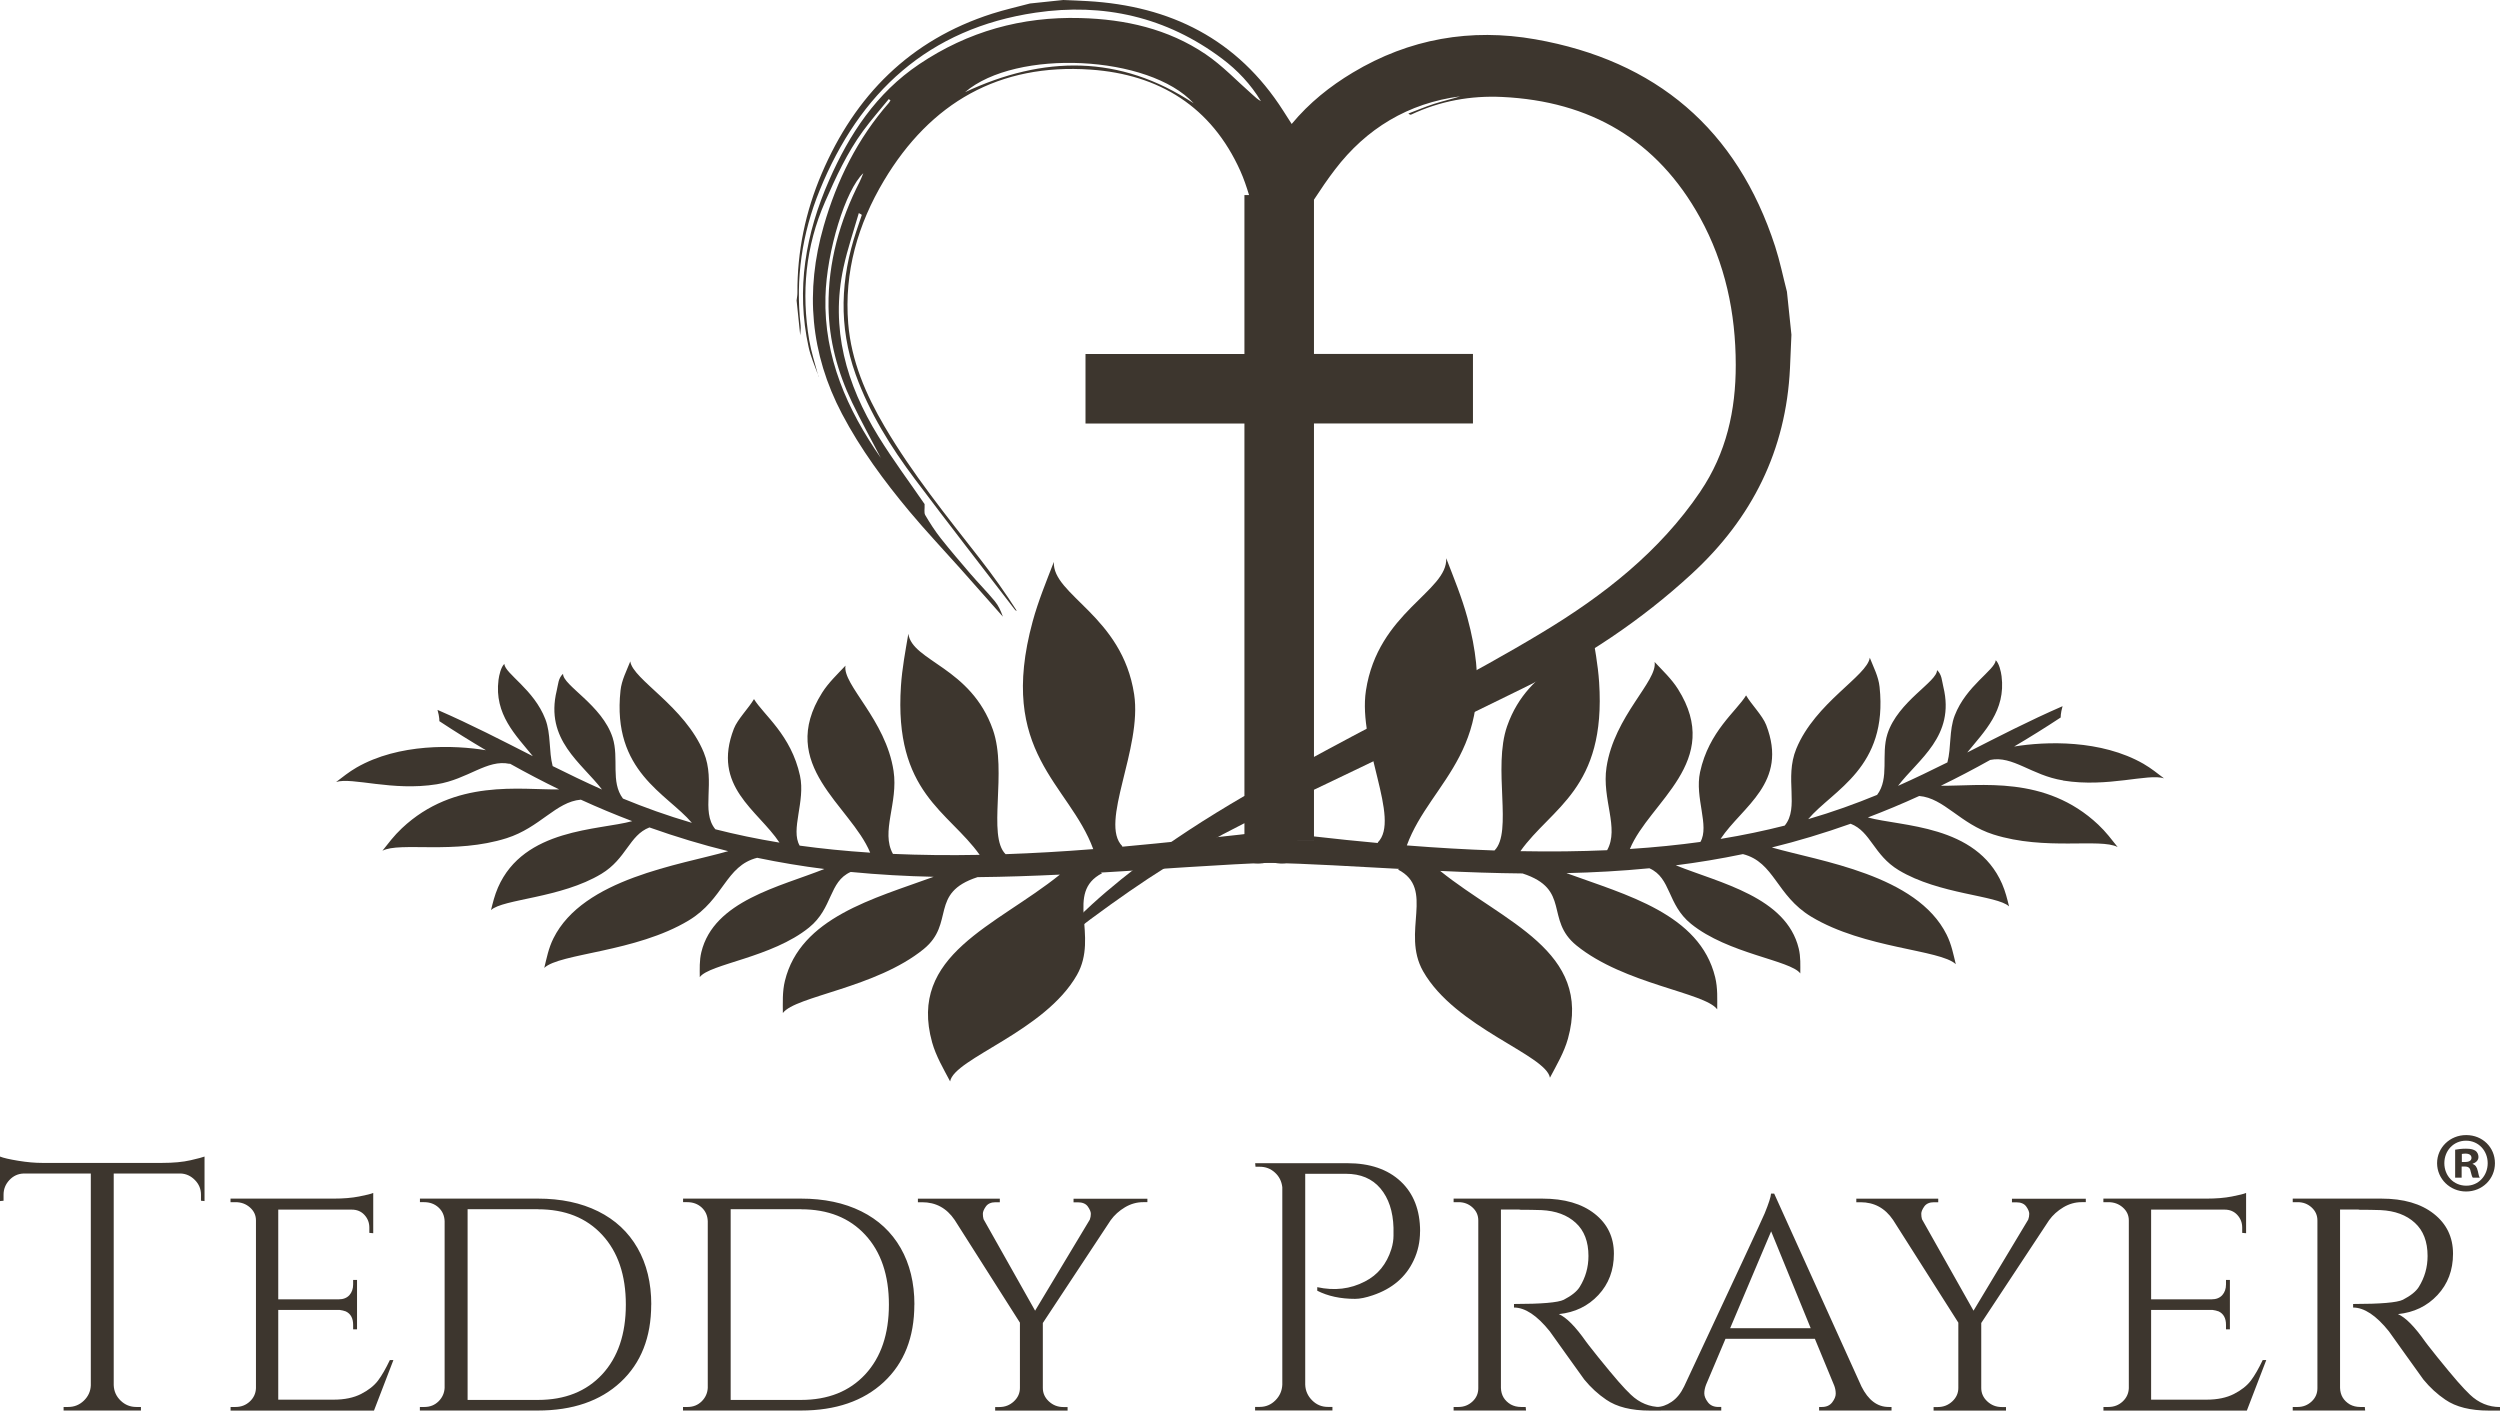
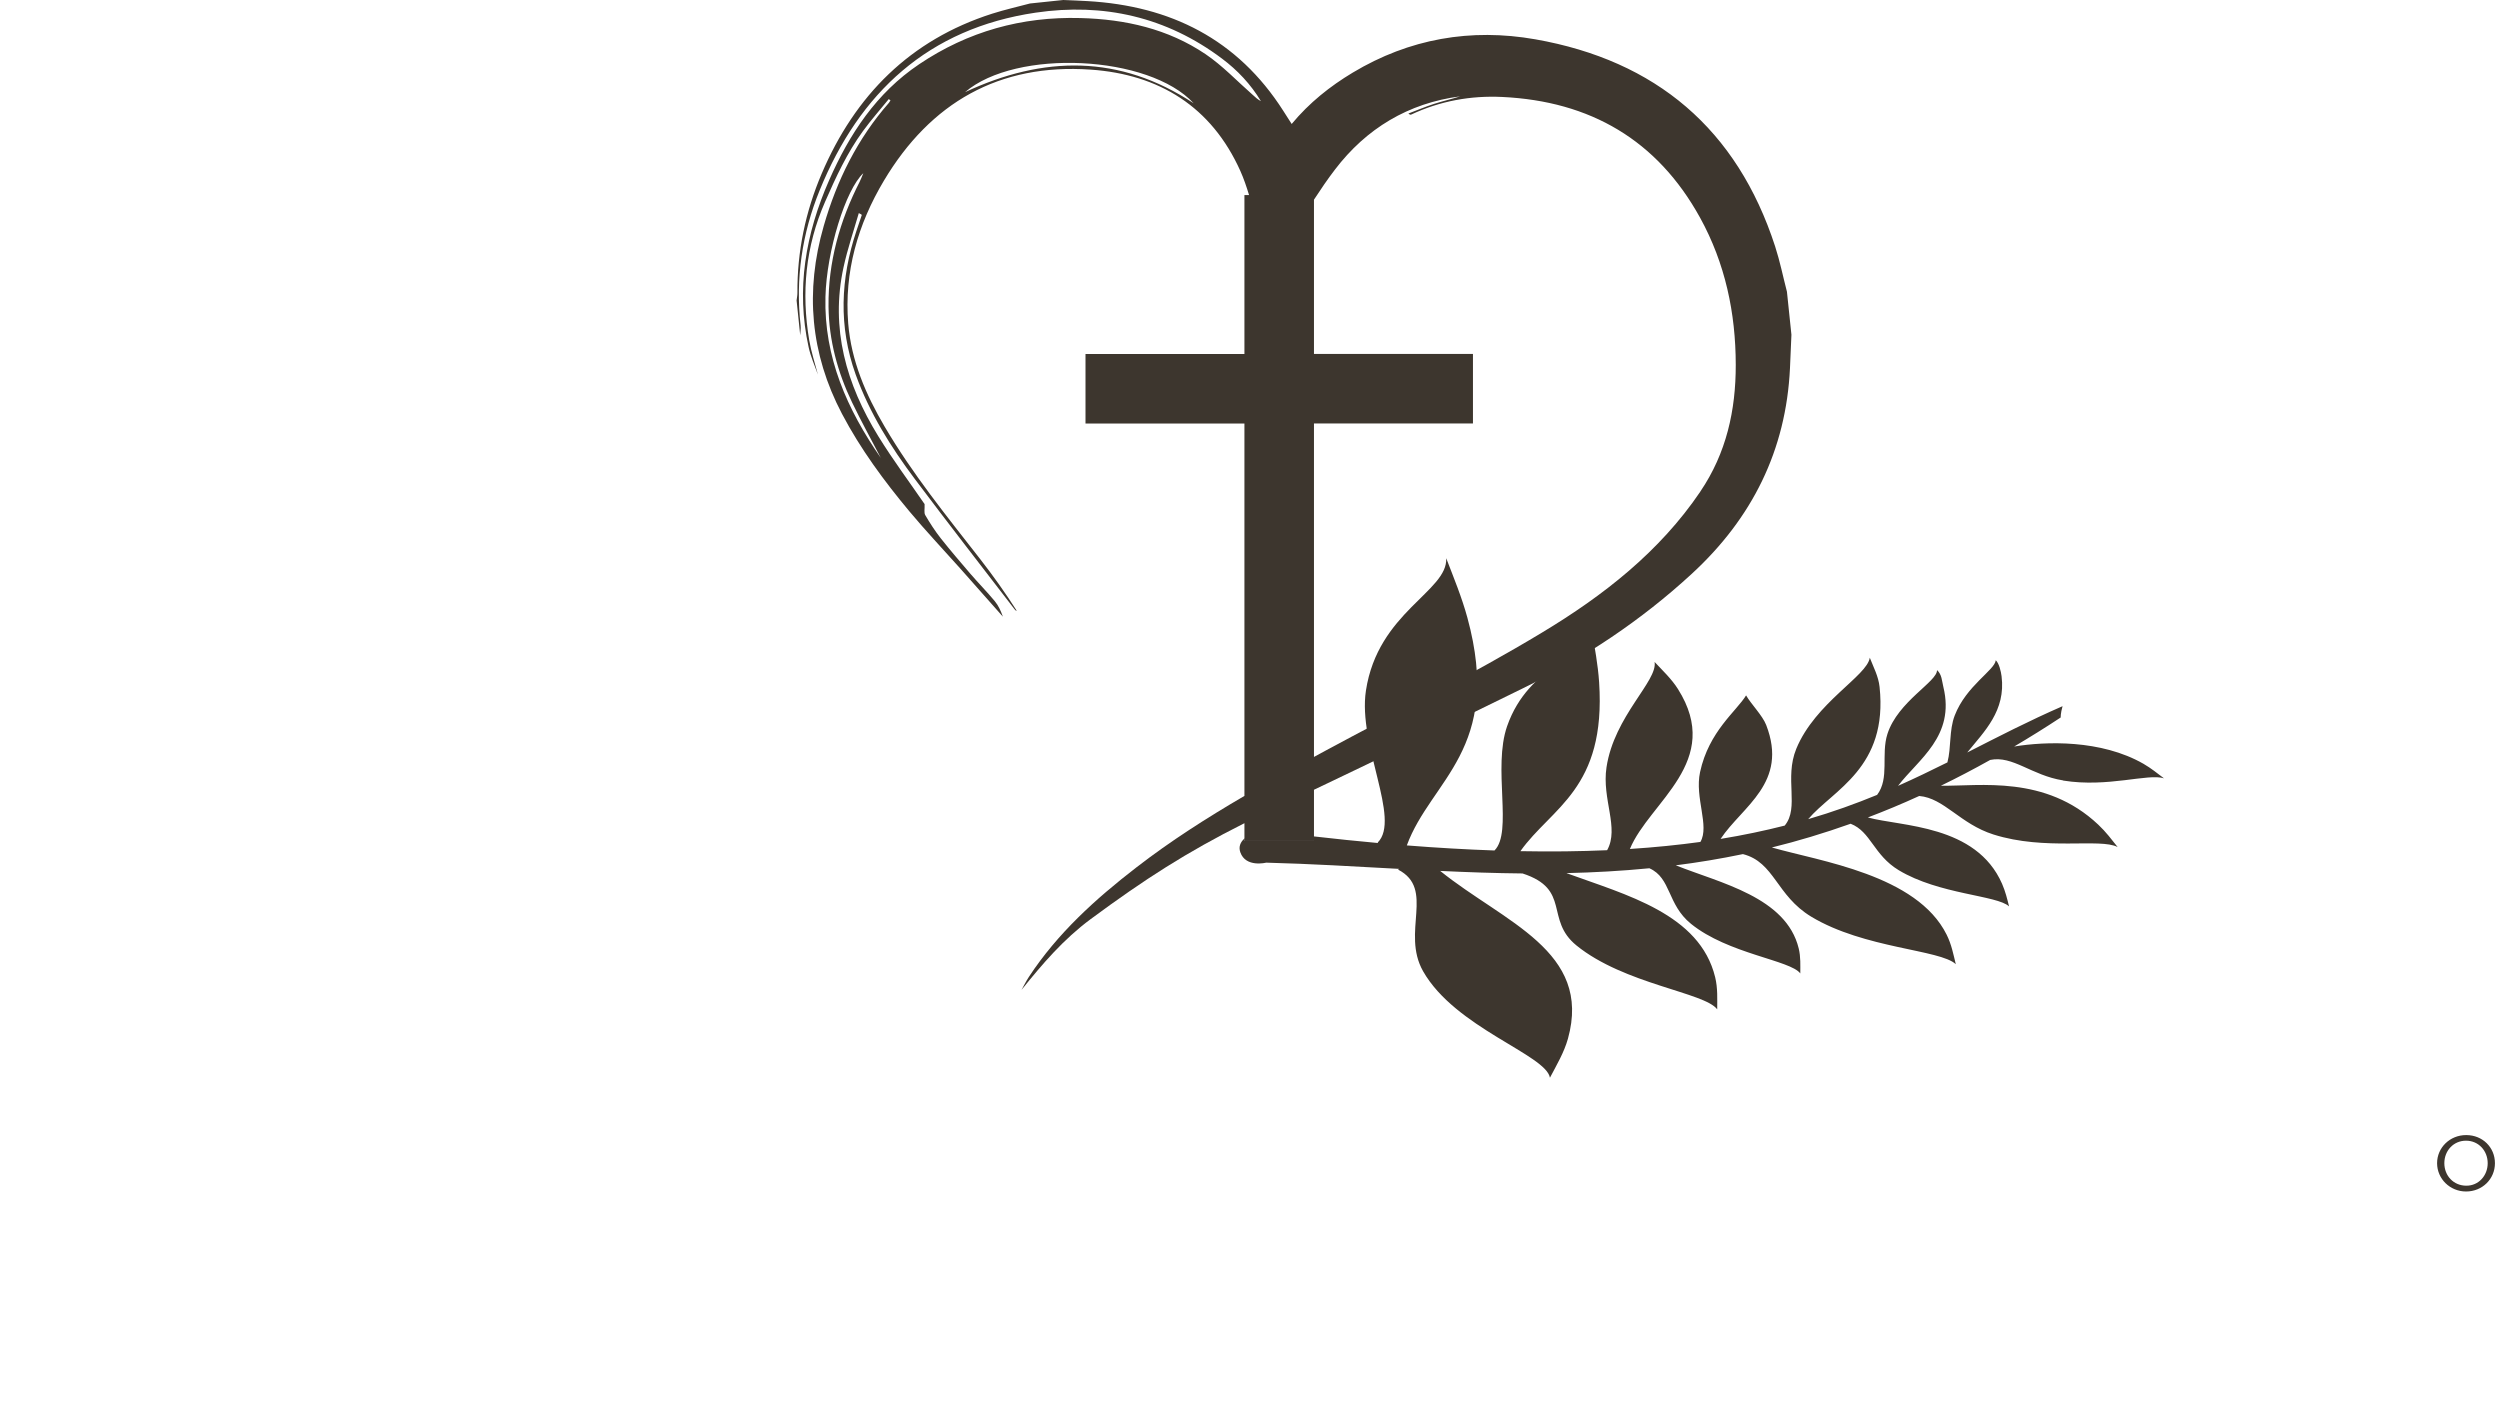
<svg xmlns="http://www.w3.org/2000/svg" viewBox="0 0 365.59 206.27" data-name="Layer 1" id="Layer_1">
  <defs>
    <style>
      .cls-1 {
        fill: #3d362e;
      }
    </style>
  </defs>
  <g>
    <g data-name="vUMQvIzk4It8JJa-EUyb8" id="_vUMQvIzk4It8JJa-EUyb8">
-       <path d="M74.51,111.7c-3.28-.7-6.06,2.25-10.64,2.99-6.52,1.05-12.4-1.08-14.72-.33.94-.71,1.85-1.46,2.99-2.12,6.22-3.57,14.32-3.29,18.92-2.53-2.25-1.33-4.51-2.73-6.81-4.25,0,0,.04-.56-.27-1.65,4.94,2.15,9.42,4.47,13.94,6.77-2.49-3.07-5.66-6.1-5.02-11.16.09-.69.36-1.88.85-2.33.11,1.43,4.33,3.73,6,8.08.84,2.17.49,4.69,1.07,6.86,2.35,1.17,4.73,2.32,7.22,3.43-2.98-3.9-8.38-7.25-6.63-14.46.23-.94.21-1.81.93-2.47-.07,1.68,5.72,4.57,7.25,9.34.97,3.04-.34,6.47,1.51,8.91,3.13,1.29,6.45,2.49,10.08,3.55-3.63-4.28-11.71-7.49-10.44-19.34.16-1.54.9-2.9,1.43-4.27.38,2.67,7.97,6.56,10.75,13.32,1.78,4.33-.49,8.59,1.69,11.23,2.91.74,6.02,1.4,9.38,1.95-3.18-4.78-9.95-8.19-6.67-16.66.54-1.39,2.21-3.06,2.94-4.33,1.39,2.3,5.44,5.24,6.73,11.22.81,3.75-1.42,7.87-.05,10.21,3.2.44,6.62.79,10.31,1.03-2.83-6.88-13.73-12.77-7.02-23.4.92-1.46,2.23-2.69,3.41-3.95-.48,2.78,5.9,7.9,7.03,15.4.71,4.68-1.91,8.89-.09,12.13,3.93.17,8.14.23,12.68.14-4.52-6.38-12.55-9.07-11.51-24.7.17-2.59.66-5.14,1.08-7.63.57,4.03,9.16,4.88,12.37,14.04,2.14,6.11-.86,15.51,1.85,18.19,4.02-.14,8.29-.38,12.82-.74-3.51-9.58-14.09-14.07-8.86-33.29.82-3.01,2.01-5.88,3.1-8.71-.25,4.86,9.99,7.86,11.74,19.36,1.21,7.95-5.16,18.82-1.72,22.22l-.05.07c5.22-.47,16.43-1.61,22.54-2.4.19-.02.38-.01.56.04.9.27,3.54,1.23,2.86,3.17-.79,2.28-3.78,1.52-3.78,1.52-6.53.17-18.81,1.1-25.27,1.45l.17.1c-5.49,2.83-.42,9.14-3.67,14.87-4.71,8.29-17.96,12.2-18.55,15.57-.97-1.84-2.07-3.7-2.63-5.7-3.57-12.84,9.33-17.01,18.68-24.54-4,.19-8.01.33-12.04.37-7.14,2.31-3.23,6.75-7.89,10.53-6.99,5.68-18.75,6.86-20.58,9.34,0-1.54-.09-3.1.3-4.7,2.25-9.26,13.03-12.04,21.75-15.22-4-.09-8.04-.31-12.13-.71-3.21,1.42-2.59,5.29-6.08,8.12-5.43,4.41-14.56,5.32-15.99,7.26,0-1.19-.07-2.41.23-3.65,1.82-7.52,11.48-9.56,17.98-12.16-3.24-.41-6.5-.95-9.82-1.64-4.63,1.18-4.87,6.06-9.99,9.15-7.75,4.68-18.89,4.8-21.14,6.95.35-1.42.62-2.88,1.34-4.32,4.36-8.77,18.54-10.73,25.56-12.75-3.78-.93-7.61-2.08-11.52-3.47-2.97,1.15-3.35,4.57-7.03,6.79-5.91,3.57-14.41,3.66-16.14,5.3.27-1.08.53-2.17,1.02-3.3,3.79-8.69,14.78-8.37,19.63-9.71-2.47-.94-4.98-1.98-7.51-3.14-3.65.31-5.97,4.08-10.85,5.63-7.59,2.41-15.62.5-18.17,1.84.87-1.09,1.71-2.22,2.84-3.28,7.75-7.3,17.34-5.6,23.01-5.69-2.37-1.15-4.78-2.41-7.21-3.77h0Z" class="cls-1" data-name="o-49grNbEBJSuIx2yD41" id="_o-49grNbEBJSuIx2yD41_" />
      <path d="M301.73,114.15c6.52,1.05,12.4-1.08,14.72-.33-.94-.71-1.85-1.46-2.99-2.12-6.22-3.57-14.32-3.29-18.92-2.53,2.25-1.33,4.51-2.73,6.81-4.25,0,0-.04-.56.27-1.65-4.94,2.15-9.42,4.47-13.94,6.77,2.49-3.07,5.66-6.1,5.02-11.16-.09-.69-.36-1.88-.85-2.33-.11,1.43-4.33,3.73-6,8.08-.84,2.17-.49,4.69-1.07,6.86-2.35,1.17-4.73,2.32-7.22,3.43,2.98-3.9,8.38-7.25,6.63-14.46-.23-.94-.21-1.81-.93-2.47.07,1.68-5.72,4.57-7.25,9.34-.97,3.04.34,6.47-1.51,8.91-3.13,1.29-6.45,2.49-10.08,3.55,3.63-4.28,11.71-7.49,10.44-19.34-.16-1.54-.9-2.9-1.43-4.27-.38,2.67-7.97,6.56-10.75,13.32-1.78,4.33.49,8.59-1.69,11.23-2.91.74-6.02,1.4-9.38,1.95,3.18-4.78,9.95-8.19,6.67-16.66-.54-1.39-2.21-3.06-2.94-4.33-1.39,2.3-5.44,5.24-6.73,11.22-.81,3.75,1.42,7.87.05,10.21-3.2.44-6.62.79-10.31,1.03,2.83-6.88,13.74-12.77,7.02-23.4-.92-1.46-2.23-2.69-3.41-3.95.48,2.78-5.9,7.9-7.03,15.4-.71,4.68,1.91,8.89.09,12.13-3.93.17-8.14.23-12.68.14,4.52-6.38,12.55-9.07,11.51-24.7-.17-2.59-.66-5.14-1.08-7.63-.57,4.03-9.16,4.88-12.37,14.04-2.14,6.11.86,15.51-1.85,18.19-4.02-.14-8.29-.38-12.82-.74,3.51-9.58,14.09-14.07,8.86-33.29-.82-3.01-2.01-5.88-3.1-8.71.25,4.86-9.99,7.86-11.74,19.36-1.21,7.95,5.16,18.82,1.72,22.22l.05.07c-3.01-.27-6.15-.6-9.4-.97v.64h-10.17v-.3c-.53.5-.86,1.15-.57,1.98.79,2.28,3.78,1.52,3.78,1.52,6.53.17,12.99.56,19.45.91l-.17.1c5.49,2.83.42,9.14,3.67,14.87,4.71,8.29,17.96,12.2,18.55,15.57.97-1.84,2.07-3.7,2.63-5.7,3.57-12.84-9.33-17.01-18.68-24.54,4,.19,8.01.33,12.04.37,7.14,2.31,3.23,6.75,7.89,10.53,6.99,5.68,18.75,6.86,20.58,9.34,0-1.54.09-3.1-.3-4.7-2.25-9.26-13.03-12.04-21.75-15.22,4-.09,8.04-.31,12.13-.71,3.21,1.42,2.59,5.29,6.08,8.12,5.43,4.41,14.56,5.32,15.99,7.26,0-1.19.07-2.41-.23-3.65-1.82-7.52-11.48-9.56-17.98-12.16,3.24-.41,6.5-.95,9.82-1.64,4.63,1.18,4.87,6.06,9.99,9.15,7.75,4.68,18.89,4.8,21.14,6.95-.35-1.42-.62-2.88-1.34-4.32-4.36-8.77-18.54-10.73-25.56-12.75,3.78-.93,7.61-2.08,11.52-3.47,2.97,1.15,3.35,4.57,7.03,6.79,5.91,3.57,14.41,3.66,16.14,5.3-.27-1.08-.53-2.17-1.02-3.3-3.79-8.69-14.78-8.37-19.63-9.71,2.47-.94,4.98-1.98,7.51-3.14,3.65.31,5.97,4.08,10.85,5.63,7.59,2.41,15.62.5,18.17,1.84-.87-1.09-1.71-2.22-2.84-3.28-7.75-7.3-17.34-5.6-23.01-5.69,2.37-1.15,4.78-2.41,7.21-3.77h0c3.28-.69,6.06,2.26,10.64,2.99Z" class="cls-1" />
      <g>
-         <path d="M119.72,55.06c-.03-.1-.07-.19-.11-.29.03.11.06.21.09.32l.02-.03Z" class="cls-1" />
        <path d="M261.31,42.64c-.57-2.2-1.02-4.44-1.72-6.6-5.57-17.16-17.43-27.18-35.07-30.29-9.43-1.66-18.42-.1-26.7,4.87-3.33,2-6.35,4.4-8.93,7.51-.42-.67-.83-1.3-1.24-1.94C180.97,5.73,171.16.85,159.01.16c-1.17-.07-2.35-.11-3.52-.16-1.62.17-3.25.34-4.87.51-1.84.49-3.71.91-5.53,1.49-12,3.84-20.04,11.94-24.92,23.37-2.38,5.57-3.6,11.4-3.56,17.48,0,.36-.08.72-.12,1.08.18,1.71.35,3.41.53,5.11.02-.48.11-.97.06-1.44-.77-6.83.2-13.43,2.78-19.76,5.84-14.33,15.92-23.68,31.59-25.99,9.92-1.46,19.13.62,27.25,6.72,2.27,1.7,4.21,3.76,5.69,6.22-.47-.23-.83-.59-1.2-.92-2.29-2.01-4.41-4.27-6.91-5.96-5.49-3.7-11.74-5.1-18.3-5.27-8.56-.23-16.42,1.95-23.56,6.75-6.27,4.21-10.2,10.21-13.16,16.94-3.45,7.83-4.88,15.95-3.01,24.44.3,1.37.88,2.68,1.36,4.01-.44-1.67-.98-3.32-1.27-5.01-1.18-6.97-.55-13.72,2.32-20.27,1.58-3.6,3.21-7.14,5.53-10.32,1.18-1.62,2.51-3.13,3.78-4.69.08.07.16.13.25.19-.08.12-.14.25-.23.36-4.6,5.25-7.61,11.32-9.53,18-2.75,9.53-1.96,18.67,2.67,27.48,2.71,5.15,6.14,9.8,9.85,14.25,2.38,2.85,4.94,5.56,7.42,8.34,2.09,2.35,4.18,4.71,6.26,7.07-.3-.83-.65-1.62-1.18-2.26-1.14-1.38-2.41-2.66-3.58-4.02-1.46-1.7-2.92-3.41-4.31-5.16-.85-1.08-1.6-2.24-2.29-3.42-.2-.35-.06-.9-.09-1.6-2.15-3.14-4.62-6.44-6.77-9.93-4.68-7.6-7.04-15.76-5.08-24.73.58-2.67,1.47-5.27,2.23-7.9.37.17.44.25.43.3-.25.77-.52,1.54-.78,2.31-2.33,6.98-2.63,13.96-.12,20.97,2.02,5.62,5.14,10.63,8.7,15.36,4.82,6.42,9.75,12.75,14.64,19.12.05.06.15.07.23.1-1.69-2.65-3.49-5.17-5.39-7.61-4.89-6.27-9.89-12.44-13.93-19.32-2.75-4.68-4.88-9.6-5.33-15.08-.61-7.53,1.4-14.49,5.22-20.89,6.81-11.41,16.85-17.17,30.22-16.24,10.03.69,17.68,5.42,21.9,14.81.51,1.14.91,2.33,1.28,3.54h-.68v23.24h-23.24v10.17h23.24v54.45c-5.46,3.19-10.79,6.58-15.82,10.47-5.97,4.61-11.51,9.62-15.69,15.98-.4.61-.73,1.28-1.09,1.92,3.06-3.8,6.12-7.39,10.11-10.35,7.93-5.86,14.02-9.77,22.49-14.03v2.57h10.17v-7.46c10.23-4.86,20.4-9.85,30.56-14.84,9.01-4.42,17.31-9.94,24.7-16.75,8.8-8.1,13.78-18.04,14.35-30.08.08-1.62.14-3.25.21-4.87-.22-2.11-.44-4.22-.66-6.33ZM125.74,26.53c-2.94,5.75-4.65,11.82-4.58,18.31.06,4.93,1.33,9.6,3.45,14.02,1.32,2.74,2.79,5.41,4.2,8.11-4.91-7.07-8.33-14.72-8.1-23.56.17-6.72,2.96-15.7,5.54-18.08-.24.58-.36.89-.51,1.19ZM141.12,13.48c7.46-6.39,26.93-5.46,33.44,1.63-10.8-7.15-21.95-7.01-33.44-1.63ZM248.65,71.89c-5.97,8.82-14.21,15.23-23.11,20.59-10.31,6.23-21.14,11.59-31.75,17.32-.55.3-1.1.6-1.64.89v-48.76h23.25v-10.17h-23.25v-22.56c.98-1.5,1.98-2.98,3.07-4.4,4.57-6,10.71-9.72,18.31-10.71-1.26.41-2.56.69-3.82,1.1-1.27.41-2.5.94-3.75,1.41.2.19.32.2.42.15,4.21-1.98,8.67-2.79,13.3-2.57,12.85.61,22.66,6.28,28.93,17.65,3.68,6.68,5.21,13.93,5.22,21.51.01,6.66-1.37,12.92-5.18,18.54Z" class="cls-1" />
        <path d="M192.14,122.96v-.64c-2.46-.28-4.98-.59-7.59-.93,0,0-1.63.38-2.58,1.27v.3h10.17Z" class="cls-1" />
      </g>
    </g>
-     <path d="M29.39,175.59v-.88c0-.83-.29-1.54-.88-2.14s-1.27-.92-2.07-.96h-9.81v30.94c.03.9.37,1.65,1.01,2.27.64.62,1.4.93,2.3.93h.67v.52h-11.31v-.52h.67c.9,0,1.66-.31,2.3-.93.64-.62.97-1.36,1.01-2.22h0v-30.99H3.46c-.83.03-1.52.35-2.09.96s-.85,1.32-.85,2.14h0v.88L0,175.64v-6.51c.52.21,1.41.41,2.69.62s2.44.31,3.51.31h17.46c1.69,0,3.09-.13,4.21-.39s1.8-.44,2.04-.54h0v6.51l-.52-.05ZM33.72,205.75h.72c.83,0,1.52-.27,2.09-.8.57-.53.87-1.18.9-1.94h0v-24.53c0-.76-.29-1.39-.88-1.91-.59-.52-1.29-.77-2.12-.77h-.72v-.52h15.08c1.41,0,2.65-.1,3.72-.31,1.07-.21,1.76-.38,2.07-.52h0v5.89l-.57-.05v-.77c0-.72-.24-1.34-.72-1.86-.48-.52-1.1-.77-1.86-.77h-10.74v13.12h8.83c.69,0,1.21-.21,1.58-.62.36-.41.54-.93.54-1.55h0v-.67h.57v7.23h-.57v-.67c0-.96-.36-1.62-1.08-1.96h0c-.28-.1-.57-.17-.88-.21h-8.99v13.12h8.11c1.58,0,2.92-.28,4-.83s1.91-1.21,2.48-1.96c.57-.76,1.14-1.76,1.73-3h.52l-2.84,7.39h-20.97v-.52ZM95.23,190.77h0c0,4.79-1.49,8.56-4.47,11.34-2.98,2.77-7.02,4.16-12.11,4.16h-17.25v-.52h.67c.83,0,1.51-.28,2.07-.83.55-.55.84-1.21.88-1.96h0v-24.38c-.03-.83-.34-1.5-.9-2.01s-1.27-.77-2.09-.77h-.62v-.52h17.25c3.37,0,6.31.62,8.81,1.86,2.5,1.24,4.42,3.03,5.76,5.37,1.34,2.34,2.01,5.1,2.01,8.26ZM78.66,176.83h-10.28v27.89h10.28c3.96,0,7.09-1.25,9.4-3.74,2.31-2.5,3.46-5.9,3.46-10.2h0c0-4.3-1.15-7.7-3.46-10.2-2.31-2.5-5.44-3.74-9.4-3.74h0ZM133.71,190.77h0c0,4.79-1.49,8.56-4.47,11.34-2.98,2.77-7.02,4.16-12.11,4.16h-17.25v-.52h.67c.83,0,1.51-.28,2.07-.83.55-.55.84-1.21.88-1.96h0v-24.38c-.03-.83-.34-1.5-.9-2.01s-1.27-.77-2.09-.77h-.62v-.52h17.25c3.37,0,6.31.62,8.81,1.86,2.5,1.24,4.42,3.03,5.76,5.37,1.34,2.34,2.01,5.1,2.01,8.26ZM117.13,176.83h-10.28v27.89h10.28c3.96,0,7.09-1.25,9.4-3.74,2.31-2.5,3.46-5.9,3.46-10.2h0c0-4.3-1.15-7.7-3.46-10.2-2.31-2.5-5.44-3.74-9.4-3.74h0ZM167.79,175.28v.52h-.62c-.93,0-1.82.25-2.66.75-.84.5-1.54,1.13-2.09,1.89h0l-9.92,15.03v9.5c0,.76.29,1.41.88,1.96.59.55,1.29.83,2.12.83h.62v.52h-10.59v-.52h.62c.83,0,1.53-.28,2.12-.83.59-.55.88-1.21.88-1.96h0v-9.55l-9.55-15.03c-1.17-1.72-2.75-2.58-4.75-2.58h-.62v-.52h11.98v.52h-.62c-.65,0-1.13.21-1.42.62-.29.41-.44.77-.44,1.06s.03.56.1.8h0l7.54,13.38,8-13.32c.1-.28.15-.56.15-.85s-.15-.65-.44-1.06c-.29-.41-.78-.62-1.47-.62h-.62v-.52h10.79ZM207.66,180.08h0c0,1.51-.31,2.93-.93,4.23h0c-1.14,2.44-3.13,4.15-5.99,5.11h0c-1,.34-1.86.52-2.58.52h0c-2.13,0-3.98-.4-5.53-1.19h0v-.52c2.51.55,4.84.28,6.97-.83h0c1.89-.96,3.18-2.55,3.87-4.75h0c.21-.69.31-1.34.31-1.96v-1.14h0c-.07-2.41-.71-4.33-1.91-5.76-1.21-1.43-2.89-2.14-5.06-2.14h-5.94v30.83c.03.9.37,1.66,1.01,2.3.64.64,1.4.96,2.3.96h.67v.52h-11.31v-.52h.67c.9,0,1.66-.32,2.3-.96.64-.64.97-1.4,1.01-2.3h0v-28.87c-.1-.86-.46-1.58-1.08-2.14-.62-.57-1.36-.85-2.22-.85h-.62l-.05-.52h13.48c3.31,0,5.9.89,7.8,2.66,1.89,1.77,2.84,4.21,2.84,7.31ZM222.23,176.88h-2.74v26.08c.03,1.07.52,1.88,1.45,2.43h0c.45.24.95.36,1.5.36h.67l.05.52h-10.59v-.52h.72c.79,0,1.47-.27,2.04-.8.57-.53.85-1.18.85-1.94h0v-24.53c0-.76-.28-1.39-.85-1.91-.57-.52-1.25-.77-2.04-.77h-.72v-.52h12.96c3.24,0,5.79.74,7.67,2.22,1.88,1.48,2.81,3.43,2.81,5.84,0,2.41-.76,4.42-2.27,6.04-1.51,1.62-3.44,2.55-5.78,2.79h0c1.1.48,2.43,1.82,3.98,4.03h0s.56.76,1.78,2.27c1.22,1.51,2.2,2.69,2.94,3.54s1.35,1.49,1.83,1.94h0c1.27,1.21,2.74,1.81,4.39,1.81h0v.52h-1.6c-2.72,0-4.85-.53-6.4-1.6h0c-1.17-.79-2.24-1.77-3.2-2.94h0c-.21-.28-1.08-1.49-2.61-3.64-1.53-2.15-2.35-3.3-2.45-3.43h0c-1.86-2.31-3.6-3.46-5.22-3.46h0v-.52c4.03,0,6.46-.21,7.28-.62h0c1.14-.59,1.91-1.21,2.32-1.86h0c.86-1.38,1.29-2.89,1.29-4.54h0c0-2.1-.62-3.72-1.86-4.85-1.24-1.14-2.91-1.76-5.01-1.86h0c-.93-.03-2-.05-3.2-.05ZM276.2,205.75h.41v.52h-10.59v-.52h.41c.65,0,1.15-.22,1.5-.67.34-.45.52-.87.52-1.27s-.07-.78-.21-1.16h0l-2.84-6.87h-13.07l-2.84,6.71c-.17.45-.26.87-.26,1.27s.17.83.52,1.29c.34.46.86.7,1.55.7h.41v.52h-9.86v-.52h.41c.72,0,1.45-.25,2.19-.75.74-.5,1.35-1.25,1.83-2.25h0c7.54-16.11,11.47-24.55,11.78-25.31h0c.59-1.45.9-2.41.93-2.89h.46l12.76,28.2c1,2,2.32,3,3.98,3ZM259,180.08l-5.99,14.15h11.78l-5.78-14.15ZM305.02,175.28v.52h-.62c-.93,0-1.82.25-2.66.75s-1.54,1.13-2.09,1.89h0l-9.92,15.03v9.5c0,.76.29,1.41.88,1.96.59.55,1.29.83,2.12.83h.62v.52h-10.59v-.52h.62c.83,0,1.53-.28,2.12-.83.59-.55.88-1.21.88-1.96h0v-9.55l-9.55-15.03c-1.17-1.72-2.75-2.58-4.75-2.58h-.62v-.52h11.98v.52h-.62c-.65,0-1.13.21-1.42.62-.29.41-.44.77-.44,1.06s.03.56.1.8h0l7.54,13.38,8-13.32c.1-.28.15-.56.15-.85,0-.29-.15-.65-.44-1.06-.29-.41-.78-.62-1.47-.62h-.62v-.52h10.79ZM307.6,205.75h.72c.83,0,1.52-.27,2.09-.8.57-.53.87-1.18.9-1.94h0v-24.53c0-.76-.29-1.39-.88-1.91s-1.29-.77-2.12-.77h-.72v-.52h15.08c1.41,0,2.65-.1,3.72-.31,1.07-.21,1.76-.38,2.07-.52h0v5.89l-.57-.05v-.77c0-.72-.24-1.34-.72-1.86-.48-.52-1.1-.77-1.86-.77h-10.74v13.12h8.83c.69,0,1.21-.21,1.58-.62.36-.41.54-.93.54-1.55h0v-.67h.57v7.23h-.57v-.67c0-.96-.36-1.62-1.08-1.96h0c-.28-.1-.57-.17-.88-.21h-8.99v13.12h8.11c1.58,0,2.92-.28,4-.83,1.08-.55,1.91-1.21,2.48-1.96.57-.76,1.14-1.76,1.73-3h.52l-2.84,7.39h-20.97v-.52ZM344.94,176.88h-2.74v26.08c.03,1.07.52,1.88,1.45,2.43h0c.45.24.95.36,1.5.36h.67l.05.52h-10.59v-.52h.72c.79,0,1.47-.27,2.04-.8.57-.53.85-1.18.85-1.94h0v-24.53c0-.76-.28-1.39-.85-1.91-.57-.52-1.25-.77-2.04-.77h-.72v-.52h12.96c3.24,0,5.79.74,7.67,2.22,1.88,1.48,2.81,3.43,2.81,5.84s-.76,4.42-2.27,6.04c-1.51,1.62-3.44,2.55-5.78,2.79h0c1.1.48,2.43,1.82,3.98,4.03h0s.56.76,1.78,2.27c1.22,1.51,2.2,2.69,2.94,3.54.74.84,1.35,1.49,1.83,1.94h0c1.27,1.21,2.74,1.81,4.39,1.81h0v.52h-1.6c-2.72,0-4.85-.53-6.4-1.6h0c-1.17-.79-2.24-1.77-3.2-2.94h0c-.21-.28-1.08-1.49-2.61-3.64-1.53-2.15-2.35-3.3-2.45-3.43h0c-1.86-2.31-3.6-3.46-5.22-3.46h0v-.52c4.03,0,6.46-.21,7.28-.62h0c1.14-.59,1.91-1.21,2.32-1.86h0c.86-1.38,1.29-2.89,1.29-4.54h0c0-2.1-.62-3.72-1.86-4.85-1.24-1.14-2.91-1.76-5.01-1.86h0c-.93-.03-2-.05-3.2-.05Z" class="cls-1" data-name="bjvL-ojaqxHCIz2kbi7iq" id="_bjvL-ojaqxHCIz2kbi7iq" />
  </g>
  <g>
    <path d="M360.66,165.99h-.03c-2.36,0-4.24,1.83-4.24,4.11s1.88,4.14,4.24,4.14,4.22-1.81,4.22-4.14-1.83-4.11-4.19-4.11ZM360.66,173.39c-1.86,0-3.21-1.45-3.21-3.29s1.35-3.29,3.16-3.29h.02c1.83,0,3.16,1.48,3.16,3.29s-1.33,3.31-3.14,3.29Z" class="cls-1" />
-     <path d="M362.34,171.23c-.12-.55-.35-.88-.75-1.01v-.05c.5-.15.85-.5.85-.98,0-.38-.18-.7-.4-.88-.3-.2-.65-.33-1.43-.33-.68,0-1.2.08-1.58.15v4.09h.95v-1.63h.45c.53,0,.78.2.85.65.13.48.2.83.33.98h1.03c-.1-.12-.18-.38-.3-1ZM360.46,169.93h-.45v-1.18c.1-.02.28-.05.53-.05.6,0,.88.25.88.63,0,.43-.43.6-.95.6Z" class="cls-1" />
  </g>
</svg>